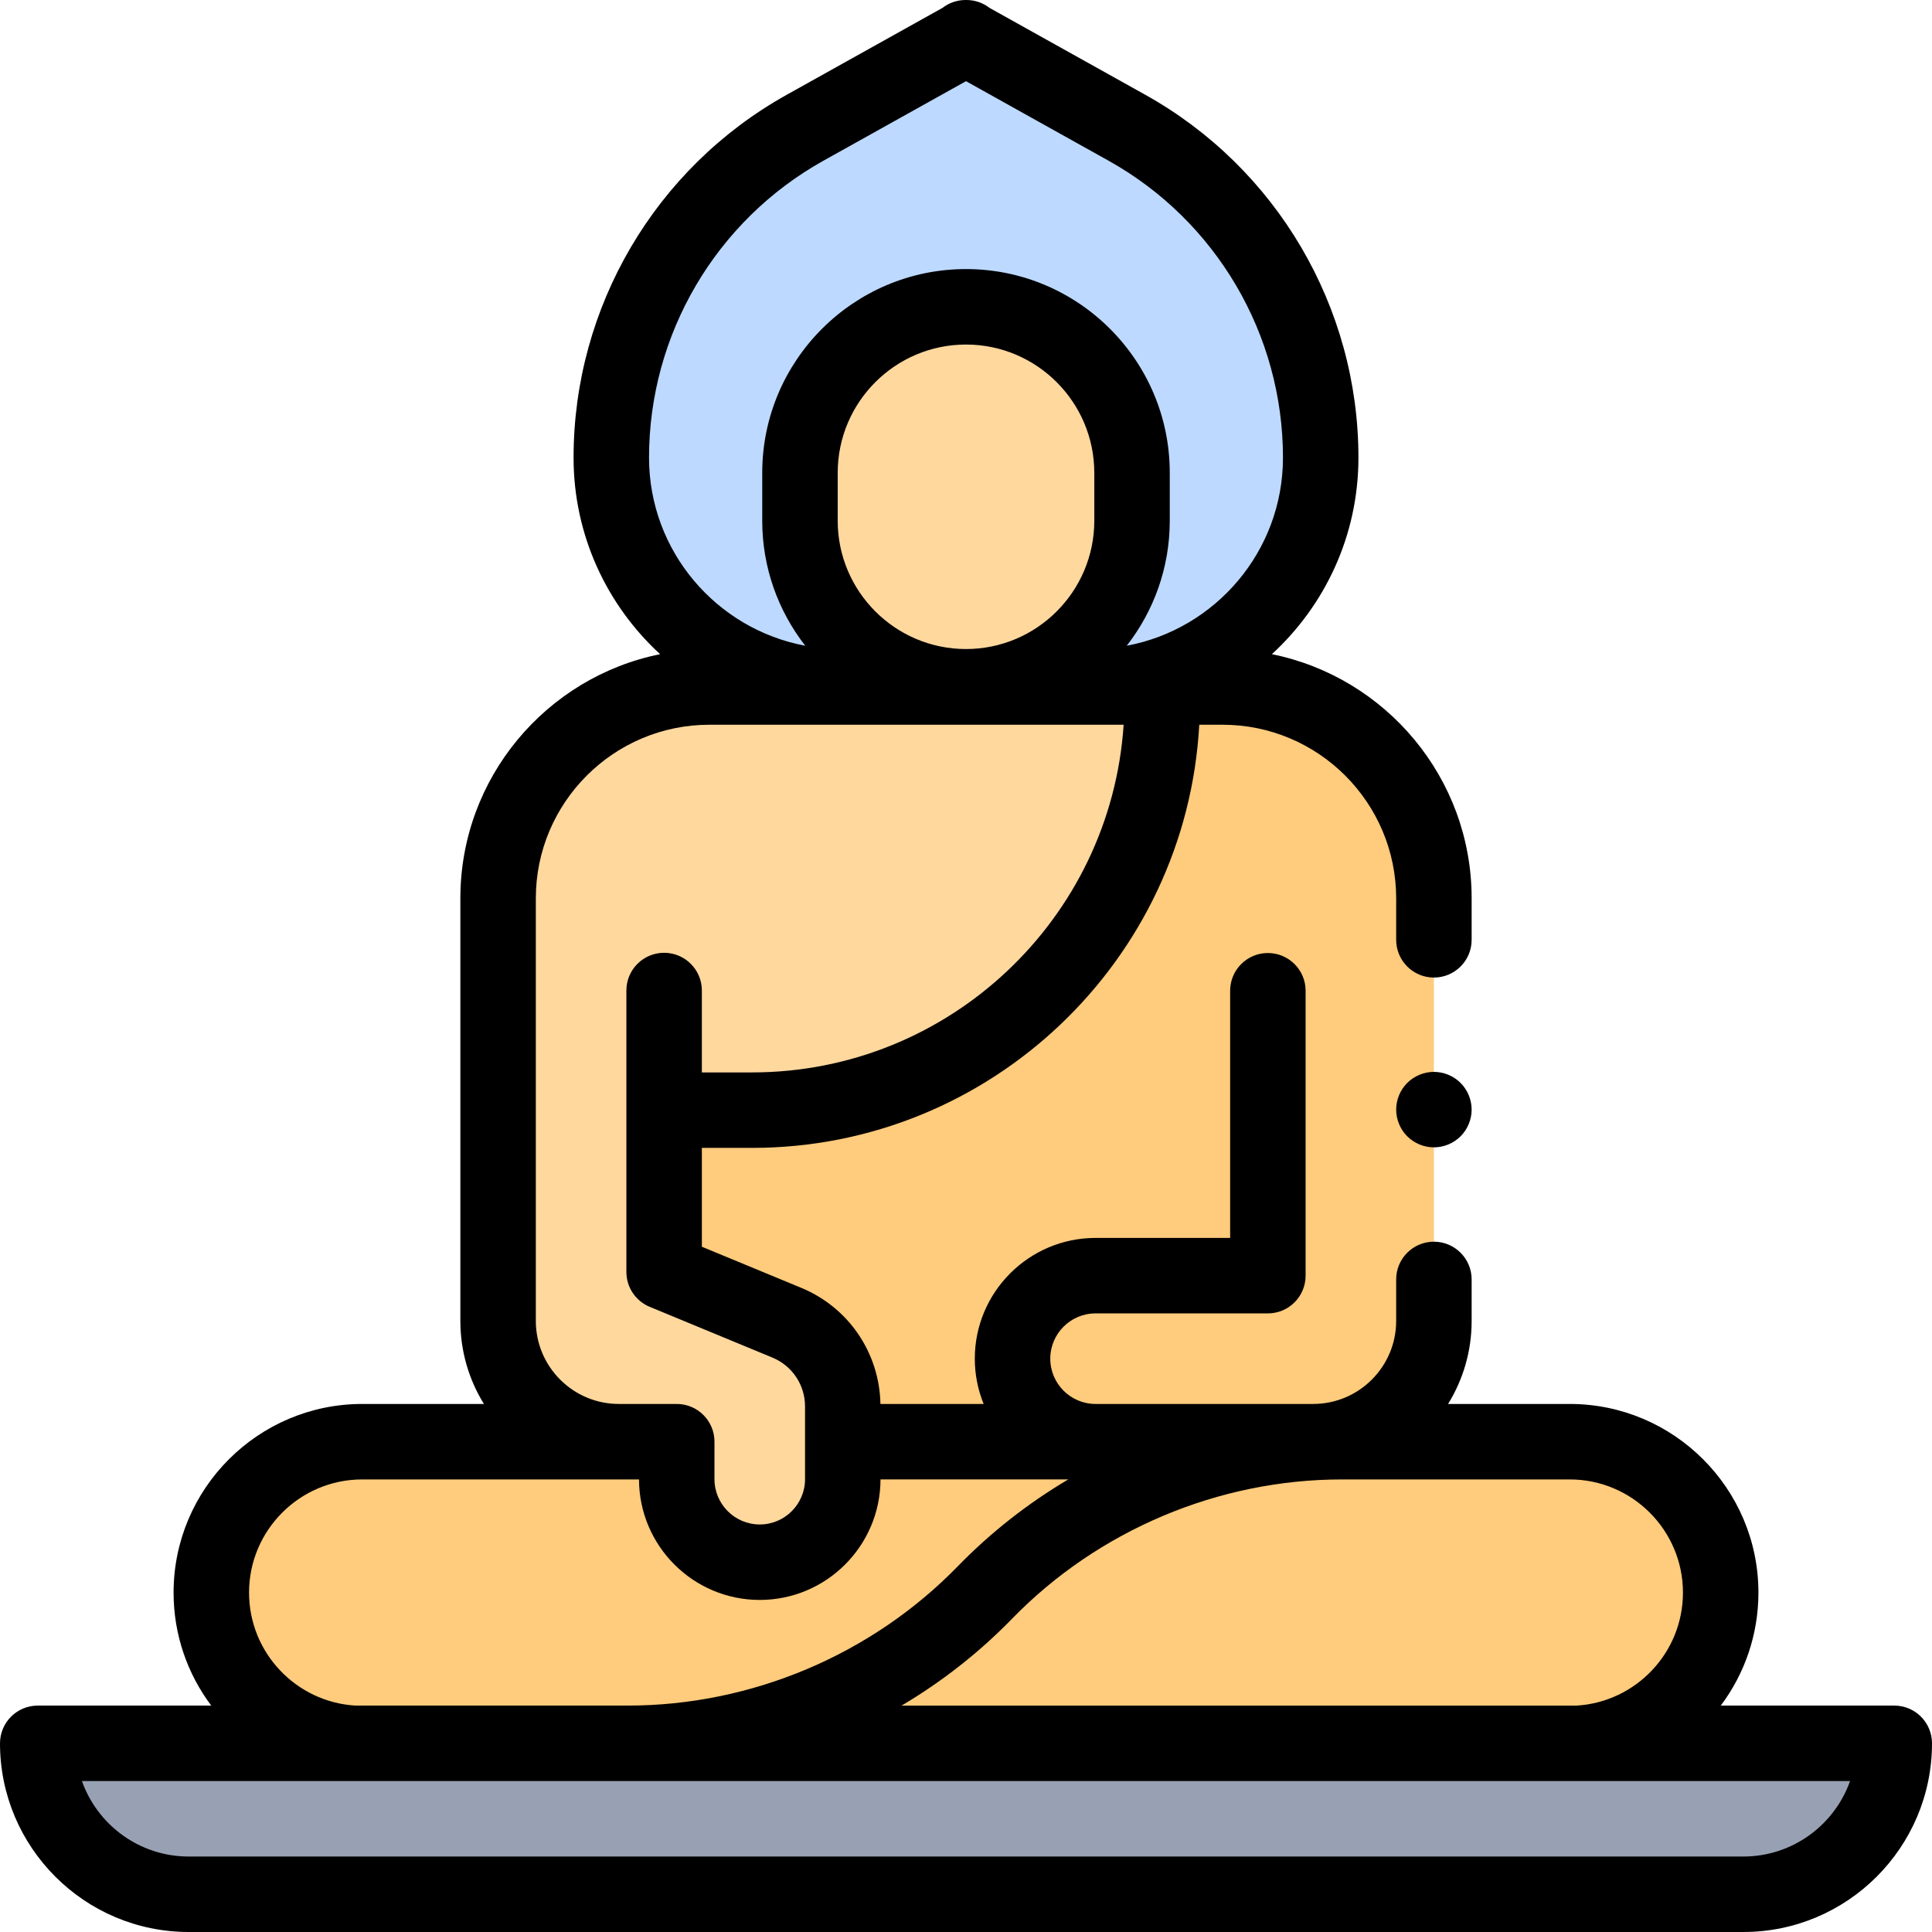
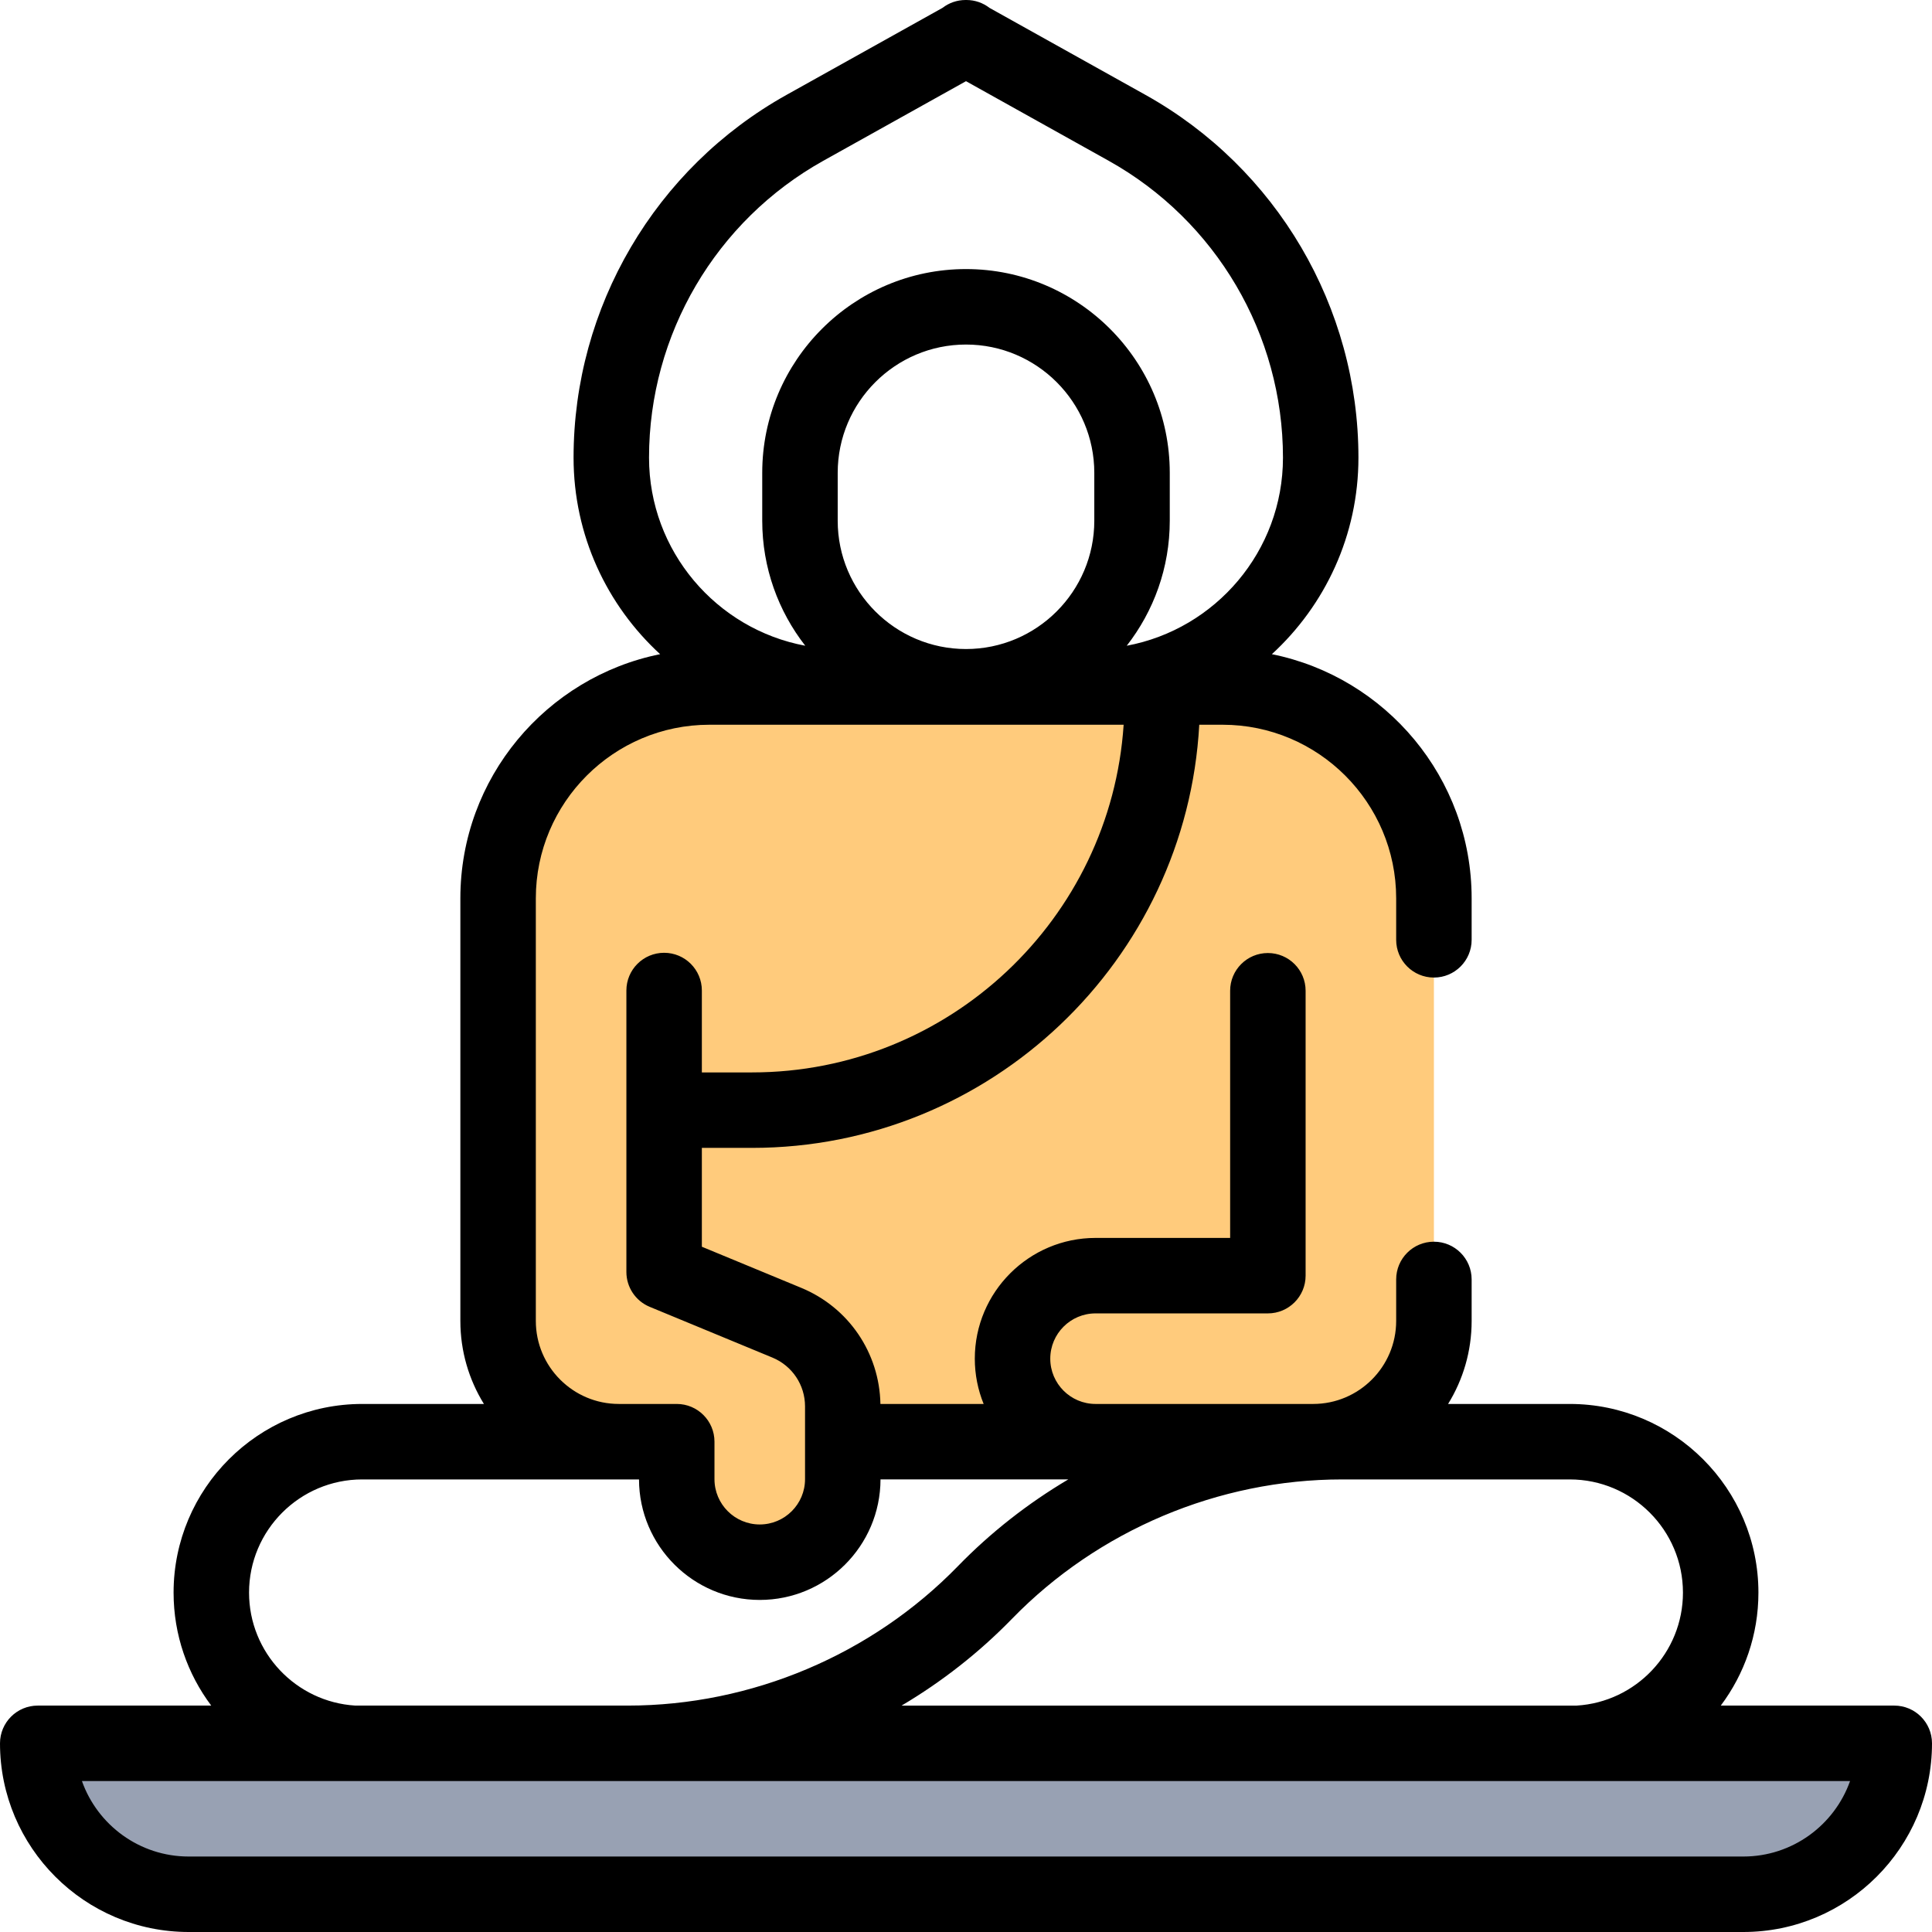
<svg xmlns="http://www.w3.org/2000/svg" id="Capa_1" enable-background="new 0 0 512 512" height="512" viewBox="0 0 512 512" width="512">
-   <path id="XMLID_445_" d="m225.333 382.063h190.667c22.091 0 40 17.909 40 40 0 22.091-17.909 40-40 40h-320c-22.091 0-40-17.909-40-40 0-22.091 17.909-40 40-40h68z" fill="#ffcb7c" />
  <path id="XMLID_413_" d="m324 182.063h-52-32-52c-30.928 0-56 25.072-56 56v112c0 17.673 14.327 32 32 32h15.344v9.41c0 11.929 9.276 22.089 21.198 22.513 12.516.445 22.802-9.569 22.802-21.986v-9.937h93.324 31.332c17.673 0 32-14.327 32-32v-112c0-30.928-25.072-56-56-56z" fill="#ffcb7c" />
-   <path id="XMLID_412_" d="m176 337.083v-42.881h23.299c60.034-.001 108.701-48.668 108.701-108.702l.678-3.437h-36.678-32-52c-30.928 0-56 25.072-56 56v112c0 17.673 14.327 32 32 32h15.344v9.41c0 11.929 9.276 22.089 21.198 22.513 12.516.445 22.802-9.569 22.802-21.986v-9.937-8.538c0-9.437-5.568-17.984-14.2-21.798z" fill="#ffd89e" />
-   <path id="XMLID_410_" d="m289.282 182c33.534 0 60.718-27.184 60.718-60.718 0-36.291-19.642-69.739-51.335-87.419l-42.779-23.863h.228l-42.779 23.864c-31.693 17.679-51.335 51.128-51.335 87.418 0 33.534 27.184 60.718 60.718 60.718z" fill="#bdd9ff" />
  <path id="XMLID_407_" d="m462 502h-412c-22.091 0-40-17.909-40-40h492c0 22.091-17.909 40-40 40z" fill="#98a1b3" />
-   <path id="XMLID_406_" d="m256 182c-24.301 0-44-19.699-44-44v-12.692c0-24.301 19.699-44 44-44 24.301 0 44 19.699 44 44v12.692c0 24.301-19.699 44-44 44z" fill="#ffd89e" />
  <path id="XMLID_398_" d="m502 452h-45.978c6.263-8.352 9.978-18.719 9.978-29.938 0-27.57-22.43-50-50-50h-32.242c3.954-6.403 6.242-13.938 6.242-22v-11c0-5.522-4.478-10-10-10s-10 4.478-10 10v11c0 12.131-9.869 22-22 22h-57.667c-6.617 0-12-5.383-12-12s5.383-12 12-12h45.667c5.522 0 10-4.478 10-10v-75.5c0-5.522-4.478-10-10-10s-10 4.478-10 10v65.5h-35.667c-17.645 0-32 14.355-32 32 0 4.243.837 8.292 2.344 12h-27.357c-.255-13.543-8.421-25.574-20.98-30.769l-26.34-10.896v-26.196h13.299c63.25 0 115.099-49.727 118.517-112.139h6.184c25.364 0 46 20.636 46 46v11c0 5.523 4.478 10 10 10s10-4.477 10-10v-11c0-31.922-22.782-58.619-52.94-64.697 14.09-12.935 22.94-31.493 22.94-52.083 0-39.881-21.636-76.724-56.463-96.151l-41.306-23.042c-1.707-1.32-3.84-2.089-6.117-2.089h-.229c-2.276 0-4.41.769-6.117 2.089l-41.304 23.041c-34.828 19.428-56.464 56.271-56.464 96.152 0 20.59 8.85 39.148 22.94 52.083-30.158 6.079-52.94 32.775-52.94 64.698v112c0 8.062 2.288 15.597 6.242 22h-32.242c-27.57 0-50 22.43-50 50 0 11.219 3.715 21.586 9.978 29.938h-45.978c-5.522 0-10 4.478-10 10 0 27.57 22.43 50 50 50h412c27.57 0 50-22.43 50-50 0-5.523-4.478-10.001-10-10.001zm-56-29.937c0 15.921-12.468 28.979-28.152 29.938h-178.918c10.66-6.317 20.528-14.024 29.255-22.997 22.832-23.476 54.709-36.94 87.458-36.94h60.357c16.542-.001 30 13.457 30 29.999zm-156-284.063c0 18.748-15.252 34-34 34s-34-15.252-34-34v-12.692c0-18.748 15.252-34 34-34s34 15.252 34 34zm-118-16.718c0-32.636 17.705-62.787 46.207-78.686l37.793-21.081 37.794 21.083c28.501 15.898 46.206 46.048 46.206 78.684 0 24.783-17.872 45.457-41.402 49.845 7.135-9.154 11.402-20.648 11.402-33.127v-12.692c0-29.776-24.225-54-54-54s-54 24.224-54 54v12.692c0 12.479 4.267 23.973 11.402 33.128-23.53-4.389-41.402-25.063-41.402-49.846zm-30 228.781v-112c0-25.364 20.636-46 46-46h109.777c-3.39 51.375-46.26 92.139-98.478 92.139h-13.299v-21.702c0-5.523-4.478-10-10-10s-10 4.477-10 10v74.583c0 4.046 2.438 7.694 6.178 9.24l32.518 13.451c5.254 2.174 8.648 7.251 8.648 12.937v19.289c0 6.617-5.383 12-12 12s-12-5.383-12-12v-9.938c0-5.522-4.478-10-10-10h-15.344c-12.131.001-22-9.869-22-21.999zm-76 72c0-16.542 13.458-30 30-30h73.345c.034 17.615 14.375 31.937 31.999 31.937s31.964-14.322 31.999-31.938h49.758c-10.66 6.317-20.527 14.024-29.254 22.997-22.833 23.476-54.71 36.94-87.458 36.94h-72.237c-15.684-.957-28.152-14.016-28.152-29.936zm396 69.937h-412c-13.038 0-24.159-8.359-28.286-20h468.572c-4.127 11.641-15.248 20-28.286 20z" />
-   <path id="XMLID_397_" d="m380 284.06c-2.63 0-5.21 1.07-7.07 2.931-1.86 1.859-2.93 4.439-2.93 7.069s1.069 5.21 2.93 7.07 4.44 2.93 7.07 2.93 5.21-1.069 7.069-2.93c1.86-1.86 2.931-4.44 2.931-7.07s-1.07-5.21-2.931-7.069c-1.859-1.861-4.439-2.931-7.069-2.931z" />
</svg>